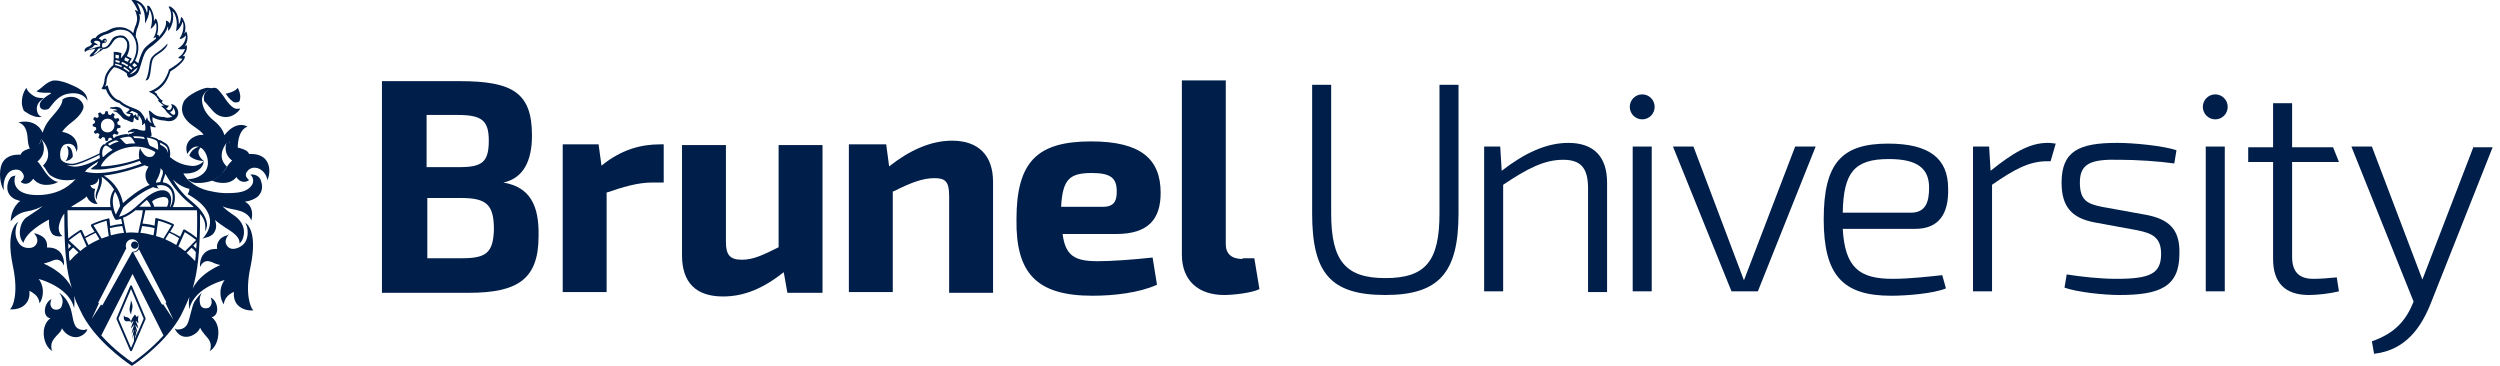
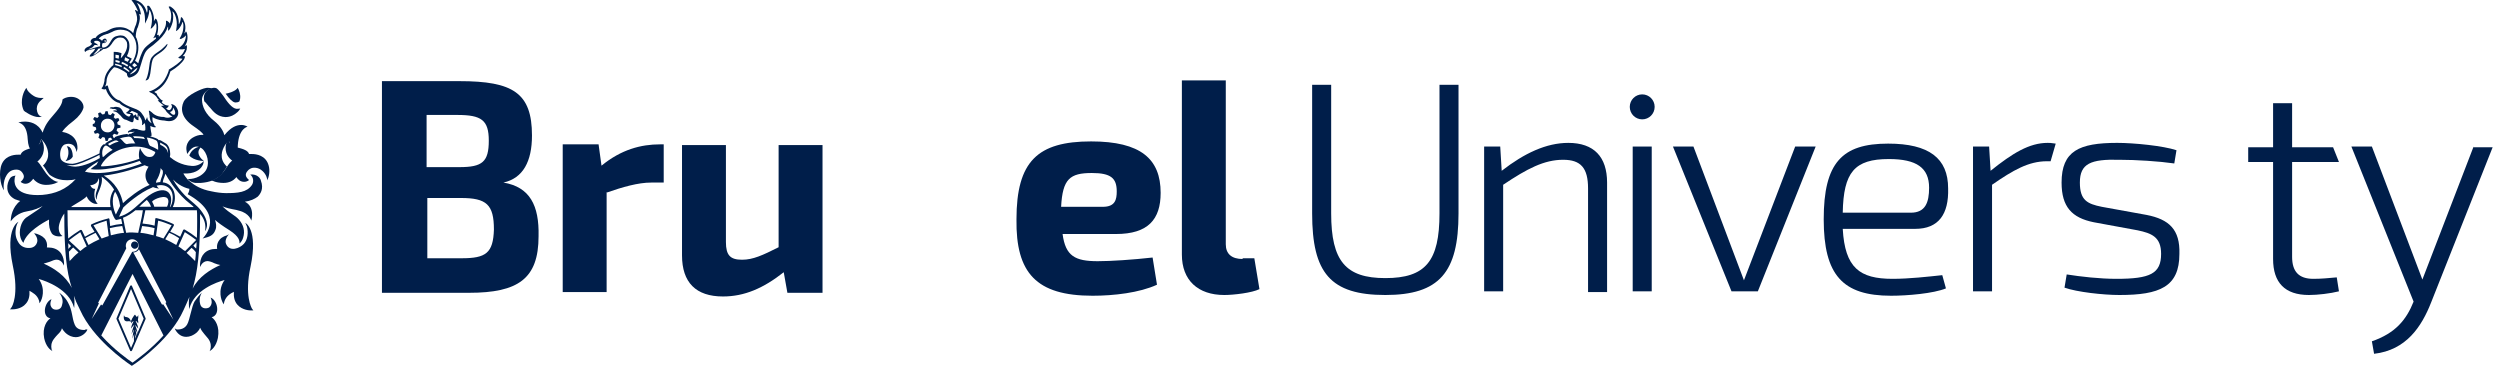
<svg xmlns="http://www.w3.org/2000/svg" width="328" height="48" viewBox="0 0 328 48" fill="none">
  <path d="M19.502 10.34C19.716 9.9 19.759 9.416 19.845 8.711C19.931 8.007 20.017 7.655 20.404 7.347C20.532 7.259 20.661 7.127 20.833 7.039C21.864 6.379 22.036 5.807 21.95 5.763C21.907 5.719 21.606 6.247 20.661 6.863C20.489 6.995 20.318 7.083 20.189 7.215C19.759 7.611 19.673 7.919 19.587 8.667C19.502 9.416 19.373 9.9 19.244 10.252C19.158 10.472 19.072 10.516 19.115 10.56C19.158 10.56 19.373 10.516 19.502 10.34Z" fill="#001E4A" />
-   <path d="M6.513 12.166C6.762 12.166 6.712 12.264 6.613 12.312C5.371 13.043 5.173 13.481 5.222 13.919C5.322 14.454 5.967 14.503 6.414 14.26C6.513 14.114 6.662 13.968 6.762 13.822C7.159 13.286 7.854 12.507 8.848 12.312C10.635 11.972 11.331 12.848 11.43 13.189C11.479 13.335 11.579 12.507 10.735 11.874C10.188 11.485 9.642 11.242 8.798 10.901C8.748 10.901 7.954 10.56 7.258 10.56C7.109 10.56 6.911 10.56 6.811 10.609C6.315 10.755 5.918 11.095 5.57 11.388C5.322 11.582 5.073 11.826 4.775 11.972C5.222 12.215 6.017 12.166 6.513 12.166Z" fill="#001E4A" />
  <path d="M5.044 15.36C5.216 15.36 5.387 15.36 5.516 15.309C5.516 15.309 4.915 15.309 4.829 14.336C4.829 14.336 4.743 13.67 5.387 13.158L5.731 12.851H5.344C5.344 12.851 4.829 12.851 4.443 12.595C4.443 12.595 3.799 12.237 3.541 11.725L3.455 11.52L3.327 11.725C3.284 11.776 2.468 13.107 3.112 14.49C3.198 14.643 4.314 15.36 5.044 15.36Z" fill="#001E4A" />
  <path d="M2.163 22.252C2.437 22.252 2.711 22.352 2.894 22.603C3.076 22.854 3.168 23.054 3.122 23.255C3.076 23.556 2.711 23.857 2.711 23.857C2.711 23.857 2.939 24.108 3.35 24.108C3.852 24.108 4.172 23.706 4.355 23.456C4.765 23.957 5.359 24.258 6.044 24.258C7.093 24.258 7.641 23.857 7.641 23.857C7.641 23.857 6.728 23.907 5.678 22.202C5.313 21.65 5.085 21.299 4.902 21.199C5.998 20.296 5.815 19.093 5.587 18.591C5.541 18.441 5.404 18.24 5.404 18.24C5.404 18.24 5.359 18.441 5.313 18.591C5.268 18.741 5.131 19.193 4.081 19.444C3.076 19.694 2.802 19.995 2.711 20.296C2.62 20.296 2.483 20.296 2.346 20.296C1.798 20.296 0.474 20.447 0.109 21.901C-0.21 23.255 0.246 24.659 0.52 24.96C0.52 24.96 0.292 23.857 0.885 22.954C1.205 22.453 1.616 22.252 2.163 22.252Z" fill="#001E4A" />
  <path d="M24.103 13.334C23.662 14.261 23.76 15.467 25.425 16.58C25.963 16.951 26.6 17.415 26.698 17.693C26.649 17.693 26.551 17.693 26.502 17.693C26.061 17.693 25.67 17.832 25.278 18.064C24.25 18.713 24.446 19.687 24.495 19.873C24.495 20.012 24.593 20.197 24.593 20.197C24.593 20.197 25.327 18.667 26.453 19.455C27.139 19.919 27.677 21.542 26.894 22.516C26.012 23.583 24.641 23.49 24.641 23.49C24.641 23.49 24.935 23.907 25.621 24C25.768 24 25.914 24 26.061 24C26.159 24 26.257 24 26.355 24C27.53 23.907 28.314 23.583 28.999 22.98C29.097 22.887 29.146 22.748 29.244 22.655C29.489 22.331 29.636 22.052 29.782 21.867C28.607 20.8 29.244 19.595 29.342 19.363C29.538 18.899 29.929 18.574 29.929 18.574L30.027 18.482L30.076 18.621C30.125 18.76 30.223 19.131 30.321 19.27C30.321 19.27 30.321 19.316 30.37 19.316C30.468 19.455 30.566 19.641 31.055 19.78C31.153 19.641 31.202 19.455 31.202 19.038C31.349 16.812 32.475 16.627 32.475 16.627C32.475 16.627 32.181 16.395 31.643 16.395C31.104 16.395 30.321 16.627 29.44 17.739C29.342 17.322 28.999 16.58 28.069 15.838C26.992 15.003 26.502 13.983 26.502 13.056C26.502 12.546 26.992 11.757 27.824 11.618C27.824 11.618 27.383 11.433 26.894 11.572C26.551 11.618 24.593 12.406 24.103 13.334Z" fill="#001E4A" />
  <path d="M26.802 13.296C26.945 13.394 27.135 13.64 27.421 13.984L27.564 14.131C28.041 14.721 28.565 15.311 29.566 15.36C30.328 15.36 30.805 15.016 31.139 14.721C31.425 14.475 31.52 14.23 31.52 14.23C31.52 14.23 31.377 14.279 31.043 14.279C30.424 14.23 29.757 13.296 29.28 12.559C28.994 12.165 28.66 11.772 28.47 11.625C28.041 11.281 26.421 11.772 26.802 13.296Z" fill="#001E4A" />
  <path d="M30.834 13.44C30.878 13.44 30.922 13.44 30.965 13.44C31.14 13.44 31.271 13.399 31.403 13.318C31.621 12.786 31.49 12.214 31.359 11.888C31.315 11.724 31.184 11.561 31.184 11.52L31.053 11.683C30.659 12.051 30.003 12.214 29.609 12.296C30.09 12.991 30.528 13.399 30.834 13.44Z" fill="#001E4A" />
  <path d="M26.436 19.2C26.375 19.2 25.265 19.255 24.834 20.407C25.45 21.12 26.744 21.12 26.744 21.12L26.436 20.845C25.882 20.242 26.005 19.748 26.19 19.529C26.251 19.364 26.313 19.309 26.436 19.2Z" fill="#001E4A" />
  <path d="M32.828 22.897C33.295 23.273 33.295 23.883 33.061 24.258C32.408 25.243 31.196 25.337 29.657 25.337C29.097 25.337 28.351 25.243 27.745 25.103C26.392 24.868 25.506 24.305 24.946 23.836C24.34 23.367 24.06 22.757 24.06 22.757C25.459 22.85 26.252 22.287 26.532 21.771C26.672 21.584 26.719 21.349 26.719 21.114C26.485 21.49 25.786 21.818 25.18 21.771C23.734 21.677 22.801 21.02 22.288 20.598C22.288 20.504 22.335 20.364 22.335 20.223C22.335 19.613 22.148 19.144 21.822 18.862C21.775 18.862 21.542 18.674 21.122 18.44C21.029 18.393 20.889 18.346 20.796 18.393C20.796 18.393 20.796 18.299 20.609 18.205C20.329 18.064 20.003 17.971 19.63 17.877H19.676C19.676 17.877 19.676 17.877 19.723 17.877C19.77 17.877 19.863 17.877 19.863 17.83C19.91 17.736 19.863 17.548 19.863 17.454C19.863 17.408 19.816 17.361 19.816 17.267C19.77 17.032 19.723 16.61 19.723 16.516C19.956 16.657 20.189 16.704 20.329 16.704C20.376 16.704 20.422 16.704 20.469 16.657C20.469 16.657 20.469 16.61 20.422 16.61C20.376 16.563 20.283 16.516 20.236 16.422V16.375C20.189 16.282 20.003 15.953 20.003 15.719C20.003 15.625 20.003 15.531 20.003 15.437V15.39H20.049C20.656 15.765 21.355 15.812 21.542 15.812C21.822 15.859 22.614 16.094 23.128 15.484C23.594 14.968 23.361 14.311 23.034 13.935C22.801 13.701 22.521 13.654 22.521 13.654H22.475V13.701C22.475 13.701 22.521 13.795 22.568 13.935C22.568 14.029 22.521 14.17 22.428 14.311C22.335 14.405 22.288 14.452 22.148 14.452C22.102 14.452 22.102 14.405 22.008 14.405L21.775 14.217H21.822C22.008 14.123 22.102 13.982 22.148 13.842C22.148 13.842 22.102 13.842 22.055 13.842C21.915 13.842 21.542 13.795 21.215 13.419C21.262 13.372 21.309 13.279 21.355 13.185C20.982 13.091 20.842 12.669 20.656 12.528L20.562 12.293C20.516 12.246 20.469 12.199 20.422 12.199C20.376 12.152 20.283 12.106 20.236 12.059C21.262 11.589 21.962 10.698 22.335 9.431V9.384C23.267 8.821 23.874 8.258 24.154 7.789C24.2 7.695 24.294 7.46 24.247 7.413C24.247 7.367 24.2 7.367 24.154 7.367C24.107 7.367 24.107 7.367 24.06 7.367H24.014H23.967L24.014 7.32C24.34 6.944 24.527 6.616 24.527 6.194C24.527 6.1 24.527 5.959 24.433 5.912C24.433 5.912 24.387 5.912 24.387 5.959C24.34 6.006 24.294 6.053 24.2 6.1C24.527 5.677 24.667 5.161 24.573 4.551C24.527 4.27 24.433 4.129 24.387 4.129C24.387 4.129 24.34 4.129 24.34 4.176C24.34 4.223 24.294 4.317 24.247 4.364H24.2C24.527 3.378 24.107 2.721 24.107 2.721C24.06 2.487 23.874 2.252 23.78 2.252C23.78 2.252 23.734 2.252 23.734 2.299C23.687 2.768 23.594 2.956 23.501 3.144H23.454C23.501 1.595 22.614 1.032 22.475 0.938C22.381 0.845 22.288 0.845 22.241 0.845C22.195 0.845 22.148 0.845 22.148 0.891C22.102 0.891 22.148 0.938 22.195 1.032C22.335 1.314 22.661 1.924 22.288 3.097C22.241 3.05 22.241 3.003 22.195 2.956C22.055 2.815 21.915 2.721 21.822 2.721C21.822 2.721 21.775 2.721 21.775 2.768C21.868 3.472 21.402 4.176 20.889 4.786L20.842 4.833V4.786C20.842 4.645 20.842 4.598 20.749 4.551C20.749 4.551 20.702 4.551 20.656 4.598H20.609V4.551C20.889 3.613 20.702 2.581 20.422 2.44C20.376 2.44 20.329 2.534 20.236 2.721H20.189C20.283 1.924 19.77 0.985 19.583 0.798C19.536 0.751 19.443 0.751 19.396 0.751C19.396 0.751 19.35 0.751 19.303 0.798C19.303 0.798 19.303 0.798 19.303 0.845C19.396 1.22 19.35 1.455 19.303 1.642H19.256C18.93 0.235 17.811 0 17.671 0C17.578 0 17.484 0 17.438 0C17.298 0 17.251 0.047 17.251 0.047C17.624 0.422 17.997 1.173 18.091 1.455V1.501L17.997 1.455C17.904 1.361 17.811 1.314 17.764 1.314C17.718 1.314 17.718 1.314 17.718 1.314C17.718 1.314 17.718 1.314 17.718 1.361C17.997 1.971 18.044 2.534 17.951 2.815C17.904 3.097 17.811 3.331 17.718 3.519C17.671 3.613 17.671 3.707 17.624 3.801C17.578 3.988 17.531 4.176 17.484 4.317V4.364L17.438 4.317C17.204 4.035 16.925 3.894 16.645 3.754C16.318 3.613 15.992 3.566 15.665 3.566C15.106 3.566 14.733 3.707 14.453 3.848C14.22 3.988 13.986 4.082 13.893 4.129C12.914 4.411 12.634 4.786 12.541 4.974C11.981 4.927 11.655 5.537 12.074 5.724C12.074 5.771 12.028 5.818 11.981 5.865C11.888 5.959 11.748 6.1 11.515 6.147C11.188 6.287 11.048 6.522 11.095 6.663C11.095 6.71 11.142 6.804 11.235 6.804C11.235 6.757 11.328 6.616 11.655 6.569C12.074 6.475 12.214 6.428 12.307 6.428C12.354 6.428 12.307 6.428 12.494 6.381C12.401 6.616 12.307 6.71 12.214 6.804C11.841 7.132 11.794 7.273 11.794 7.273C11.748 7.367 11.748 7.46 11.888 7.413C11.888 7.413 11.888 7.413 11.934 7.413C12.168 7.413 12.634 7.085 12.96 6.85C13.054 6.804 13.1 6.71 13.194 6.71C13.287 6.616 13.473 6.522 13.567 6.428C13.613 6.428 13.613 6.428 13.66 6.428H13.707C14.313 6.334 14.593 5.865 14.826 5.49L14.873 5.443C15.059 5.161 15.246 5.067 15.432 4.974C15.525 4.927 15.665 4.927 15.805 4.927C15.992 4.927 16.132 4.974 16.225 5.021C16.505 5.208 16.645 5.537 16.645 5.537C16.831 6.334 16.412 7.038 15.899 7.601H15.852L15.945 6.991L15.852 6.944C15.572 6.85 15.339 6.804 15.059 6.804H14.919V7.648L14.873 8.54C14.779 8.633 14.686 8.68 14.639 8.727C14.266 9.103 13.8 9.713 13.707 10.463C13.707 10.463 13.707 10.463 13.707 10.51C13.707 10.51 13.707 10.557 13.707 10.604C13.567 11.308 13.427 11.496 13.334 11.543C13.287 11.589 13.287 11.589 13.334 11.589C13.38 11.683 13.52 11.73 13.66 11.73C13.753 11.73 13.847 11.73 13.893 11.683C14.126 12.481 14.873 13.372 15.665 13.513L15.712 13.56C15.852 13.748 16.318 14.029 17.018 14.311C16.925 14.546 16.552 14.78 16.552 14.78C16.552 14.78 16.552 14.78 16.552 14.827C16.598 14.874 16.878 14.968 17.111 14.968C17.111 14.968 17.111 14.968 17.158 15.015C17.111 15.108 17.018 15.296 16.925 15.296C16.738 15.296 16.505 15.108 16.318 14.921C16.178 14.78 16.132 14.639 15.992 14.405C15.852 14.217 15.759 14.123 15.572 14.076C15.106 13.935 14.919 14.076 14.919 14.076C14.779 14.076 14.546 14.029 14.453 14.123C14.406 14.17 14.406 14.17 14.406 14.217C14.546 14.217 14.686 14.264 14.826 14.311C15.012 14.264 15.152 14.311 15.292 14.405C15.339 14.452 15.386 14.498 15.292 14.498C15.246 14.498 15.246 14.498 15.246 14.498C15.012 14.452 14.919 14.498 14.826 14.546C14.826 14.546 14.873 14.546 14.873 14.592C14.966 14.639 15.152 14.639 15.199 14.686C15.339 14.733 15.432 14.78 15.805 15.155C15.992 15.343 16.038 15.484 16.272 15.625C16.318 15.625 16.318 15.672 16.365 15.672C16.412 15.672 16.458 15.719 16.552 15.719C16.785 15.812 17.064 15.953 17.064 15.953C17.204 16 17.344 16.094 17.438 16C17.531 15.906 17.531 15.765 17.531 15.672C17.531 15.625 17.578 15.531 17.578 15.437C17.624 15.39 17.624 15.39 17.624 15.39C17.624 15.39 17.857 15.812 18.184 15.765C18.137 15.531 18.184 15.296 18.184 15.108C18.23 15.202 18.324 15.249 18.37 15.343C18.65 15.719 18.65 16 18.65 16.141V16.188V16.235C18.65 16.328 18.604 16.375 18.65 16.422C18.697 16.422 18.744 16.375 18.79 16.328C18.79 16.328 18.837 16.328 18.837 16.282C18.883 16.235 18.93 16.188 18.977 16.141C19.023 16.235 19.07 16.422 19.07 16.704C19.07 16.938 19.07 16.985 19.07 17.032C19.07 17.079 19.023 17.126 18.977 17.126C18.79 17.173 18.557 17.126 18.23 17.032C18.137 16.985 18.044 16.985 17.997 16.938C17.857 16.892 17.718 16.938 17.624 16.892C17.391 16.845 17.204 17.032 17.158 17.032C17.158 17.032 17.111 17.032 17.111 17.079C16.831 17.126 16.785 17.267 16.785 17.361V17.408H16.831C16.878 17.361 16.971 17.361 17.018 17.314C17.064 17.314 17.064 17.314 17.064 17.314C17.064 17.314 17.111 17.314 17.158 17.314C17.158 17.314 17.158 17.314 17.251 17.314H17.391C17.578 17.267 17.671 17.267 17.624 17.314C17.578 17.361 17.531 17.361 17.531 17.361C17.344 17.408 17.298 17.502 17.251 17.502C17.251 17.502 17.251 17.502 17.251 17.548C17.158 17.548 17.111 17.548 17.018 17.548C16.878 17.595 16.831 17.689 16.831 17.689C16.738 17.595 16.691 17.548 16.552 17.595C16.038 17.642 15.572 17.783 15.199 17.924C15.012 17.971 15.059 18.111 15.059 18.111C15.012 18.064 14.966 18.064 14.873 18.064L14.779 17.736C14.873 17.689 14.919 17.595 14.966 17.548L15.386 17.689C15.432 17.595 15.525 17.502 15.572 17.408L15.292 17.126C15.339 17.032 15.339 16.938 15.386 16.845L15.805 16.751C15.805 16.704 15.805 16.657 15.805 16.61C15.805 16.563 15.805 16.516 15.805 16.469L15.432 16.328C15.432 16.235 15.386 16.141 15.386 16.047L15.665 15.765C15.619 15.672 15.572 15.578 15.525 15.484L15.106 15.578C15.059 15.484 14.966 15.437 14.919 15.39L15.059 15.015C14.966 14.968 14.873 14.874 14.779 14.827L14.499 15.108C14.406 15.062 14.313 15.062 14.22 15.015L14.126 14.592C14.08 14.592 14.033 14.592 13.986 14.592C13.94 14.592 13.893 14.592 13.847 14.592L13.707 14.968C13.613 14.968 13.52 15.015 13.427 15.015L13.147 14.733C13.054 14.78 12.96 14.827 12.867 14.874L12.96 15.296C12.867 15.343 12.82 15.437 12.774 15.484L12.401 15.343C12.354 15.437 12.261 15.531 12.214 15.625L12.494 15.906C12.447 16 12.447 16.094 12.401 16.188L12.168 16.282C12.168 16.328 12.168 16.375 12.168 16.422C12.168 16.469 12.168 16.516 12.168 16.563L12.587 16.704C12.587 16.798 12.634 16.892 12.634 16.985L12.307 17.267C12.354 17.361 12.401 17.454 12.447 17.548L12.867 17.454C12.914 17.548 13.007 17.595 13.054 17.642L12.914 18.064C13.007 18.111 13.1 18.205 13.194 18.252L13.473 17.971C13.567 18.018 13.66 18.018 13.753 18.064L13.847 18.487C13.893 18.487 13.94 18.487 13.986 18.487C14.033 18.487 14.08 18.487 14.126 18.487L14.266 18.111C14.36 18.111 14.453 18.064 14.546 18.064L14.733 18.299C14.406 18.44 14.126 18.581 13.94 18.721C13.8 18.815 13.8 18.956 13.8 18.956C13.707 18.909 13.613 18.909 13.567 18.956C13.24 19.191 13.054 19.613 13.054 20.129C12.774 20.27 12.447 20.411 12.261 20.504C11.235 20.974 10.302 21.396 9.509 21.49C8.436 21.49 8.063 21.067 7.97 20.833C7.97 20.786 7.923 20.692 7.923 20.645C7.784 19.894 8.063 19.144 8.483 18.956C8.67 18.909 8.81 18.862 8.949 18.862C9.556 18.862 9.789 19.191 9.882 19.425C10.022 19.66 10.022 19.941 10.022 19.941C10.022 19.941 10.115 19.801 10.162 19.472C10.209 17.783 8.67 17.361 8.157 17.314C8.25 17.126 8.576 16.657 9.696 15.812C10.302 15.343 10.815 14.686 10.955 14.123C11.002 13.513 10.489 13.044 10.069 12.856C9.463 12.575 8.623 12.716 8.203 13.044C8.157 13.701 7.784 14.217 6.757 15.39C6.011 16.235 5.731 16.938 5.592 17.408C4.985 16.094 3.819 15.953 3.26 15.953C2.607 15.953 2.42 16.094 2.42 16.094C2.42 16.094 3.539 16.141 3.633 18.252C3.679 19.05 3.866 19.472 4.052 19.707H4.099C5.032 19.707 5.358 18.393 5.358 18.393L5.405 18.252L5.498 18.346C5.498 18.346 5.871 18.721 6.058 19.144C6.151 19.378 6.804 20.645 5.638 21.724C5.825 21.912 5.965 22.147 6.198 22.522C6.291 22.663 6.431 22.85 6.524 22.944C7.317 23.507 8.063 23.648 8.81 23.648C9.276 23.648 9.649 23.601 9.929 23.507C8.67 24.868 7.224 25.431 5.545 25.572C2.047 25.806 1.86 24.117 1.907 23.601C1.907 23.367 1.954 23.179 2.047 23.038C1.674 23.085 1.441 23.179 1.301 23.413C0.881 24.07 0.601 25.431 1.954 26.135C2.234 26.229 2.467 26.323 2.653 26.369C1.581 27.167 1.441 28.528 1.441 28.575L1.394 29.044L1.721 28.669C1.721 28.669 2.373 27.918 3.539 27.73C4.472 27.589 5.172 27.261 5.592 27.026C5.265 27.355 4.659 27.73 4.099 28.106C3.866 28.246 3.633 28.434 3.4 28.575C2.747 29.091 2.42 30.311 2.7 31.202C2.793 31.484 2.933 31.718 3.073 31.859C3.446 30.452 5.685 29.185 6.431 28.809C6.384 29.654 6.524 30.217 6.804 30.639C7.271 31.202 8.203 30.968 8.203 30.968C8.203 30.968 7.41 30.546 7.83 29.232C7.97 28.809 8.157 28.387 8.436 28.012C8.436 32.985 8.716 35.613 9.416 37.771C8.623 36.176 7.084 35.191 5.731 34.581C5.965 34.534 6.198 34.44 6.524 34.346C6.851 34.205 7.177 34.065 7.457 34.065C8.157 34.111 8.39 34.862 8.39 34.862C8.39 34.862 8.53 33.736 7.83 33.032C7.457 32.657 6.944 32.469 6.291 32.469C6.244 32.469 6.198 32.469 6.151 32.469C6.198 32.235 6.198 31.859 6.011 31.531C5.825 31.155 5.405 30.874 4.845 30.686L4.472 30.592L4.705 30.921C4.705 30.921 5.032 31.39 4.845 31.859C4.752 32.141 4.519 32.422 4.052 32.516C3.353 32.61 2.747 32.375 2.42 31.812C2 31.155 1.954 30.498 2.14 29.701C2.234 29.326 2.42 29.091 2.42 29.091C2.42 29.091 0.648 29.889 1.674 34.815C2.513 38.71 1.581 40.258 1.487 40.352C1.441 40.446 1.301 40.587 1.301 40.587H1.627C1.721 40.587 2.793 40.587 3.4 39.836C3.773 39.413 3.913 38.85 3.866 38.147C4.239 38.381 4.892 38.663 5.125 39.46C5.172 39.648 5.172 39.789 5.172 39.789C5.172 39.789 5.265 39.695 5.358 39.507C5.452 39.32 6.058 37.959 5.079 36.598C6.105 36.88 9.043 37.959 9.696 40.305C9.696 40.305 9.742 40.493 9.742 40.305C9.742 40.07 9.836 39.507 9.696 38.803C9.929 39.46 9.976 39.601 10.535 40.727C12.214 44.434 16.318 47.343 17.158 47.906C17.251 47.953 17.298 48 17.298 48C17.298 48 17.391 47.953 17.438 47.906C18.324 47.343 22.475 44.293 24.06 40.727C24.34 40.117 24.62 39.507 24.853 38.944C24.713 39.601 24.806 40.211 24.806 40.446C24.806 40.633 24.853 40.446 24.853 40.446C25.506 38.053 28.398 37.02 29.47 36.739C28.491 38.1 29.097 39.46 29.191 39.648C29.284 39.836 29.377 39.93 29.377 39.93C29.377 39.93 29.377 39.742 29.424 39.601C29.657 38.803 30.31 38.475 30.683 38.287C30.636 38.991 30.776 39.554 31.149 39.977C31.802 40.727 32.828 40.727 32.922 40.727H33.248C33.248 40.727 33.155 40.633 33.061 40.493C33.015 40.399 32.035 38.803 32.875 34.956C33.901 30.029 32.175 29.232 32.175 29.232C32.175 29.232 32.269 29.372 32.408 29.748C32.595 30.546 32.502 31.437 31.989 32C31.476 32.563 30.123 33.126 29.657 32C29.47 31.578 29.797 31.062 29.797 31.062L30.03 30.733L29.797 30.874C29.237 31.015 28.864 31.296 28.631 31.718C28.444 32.094 28.444 32.422 28.491 32.657C28.444 32.657 28.398 32.657 28.351 32.657C27.698 32.657 27.185 32.845 26.812 33.22C26.112 33.924 26.252 35.05 26.252 35.05C26.252 35.05 26.485 34.299 27.185 34.252C27.465 34.252 27.838 34.393 28.118 34.534C28.444 34.675 28.677 34.721 28.911 34.768C27.558 35.378 26.066 36.317 25.273 37.865C25.926 35.66 26.252 33.079 26.252 28.059C26.812 28.715 27.045 29.419 26.905 30.311C26.905 30.311 27.045 30.217 27.138 29.748C27.325 28.762 26.392 27.589 25.972 27.167C25.553 26.745 24.433 25.853 24.247 25.619C23.128 24.446 22.708 23.554 22.708 23.554C23.687 24.587 24.853 24.774 24.853 24.774C24.853 25.15 24.62 25.478 24.62 25.478C29.424 28.152 26.998 30.874 26.579 31.296L26.905 31.202C27.745 31.015 28.071 30.686 28.258 30.17C28.444 29.748 28.351 29.279 28.211 28.856C28.584 29.185 29.144 29.607 30.123 30.217C31.429 31.062 31.429 31.625 31.429 31.953C31.616 31.765 31.802 31.531 31.895 31.202C32.175 30.311 31.942 29.513 31.383 28.856C30.823 28.199 30.263 28.106 29.191 27.073C29.61 27.261 30.216 27.402 31.009 27.543L31.336 27.636C32.735 27.965 32.968 28.95 32.968 28.95C32.968 28.95 33.528 27.167 32.129 26.463C32.875 26.369 33.434 26.088 33.808 25.806C34.134 25.478 34.647 24.821 34.227 23.695C34.181 23.413 33.761 22.803 32.828 22.897ZM21.262 23.132C21.215 23.226 21.215 23.273 21.169 23.367C21.075 23.601 21.075 23.742 21.029 23.883C20.936 23.883 20.702 23.93 20.469 23.977C20.469 23.836 20.516 23.648 20.656 23.46C20.936 22.944 21.075 22.381 21.075 22.053C21.169 22.194 21.262 22.287 21.355 22.381C21.402 22.71 21.355 22.85 21.262 23.132ZM18.604 28.434L18.137 30.546C17.857 30.546 17.624 30.498 17.344 30.498C17.064 30.498 16.831 30.498 16.552 30.546L16.318 29.466C16.318 29.466 16.318 29.466 16.318 29.419L16.132 28.575C16.785 28.34 17.298 27.965 17.764 27.589H18.744L18.604 28.434ZM18.65 29.654C19.21 29.701 19.77 29.795 20.283 29.936L20.143 30.874C19.583 30.733 19.023 30.592 18.417 30.546L18.65 29.654ZM16.272 30.546C15.665 30.592 15.106 30.733 14.546 30.874L14.406 29.936C14.966 29.795 15.525 29.701 16.038 29.654L16.272 30.546ZM18.277 27.12L18.324 27.073C18.37 27.026 18.464 26.98 18.51 26.886C18.79 26.651 19.023 26.416 19.256 26.229C19.396 26.369 19.676 26.698 19.816 27.12H18.277ZM21.915 27.12H20.236C20.189 26.886 20.049 26.651 19.956 26.463C20.096 26.135 21.822 25.431 22.055 26.182C22.195 26.604 21.915 27.12 21.915 27.12ZM22.335 27.167H22.288C22.428 26.745 22.661 25.806 22.102 25.243C21.635 24.821 20.889 24.868 19.956 25.384C19.35 25.713 18.837 26.229 18.324 26.698C17.531 27.402 16.738 28.152 15.619 28.434L16.178 27.214C16.505 26.886 18.324 25.243 20.003 24.587C20.003 24.587 20.049 24.587 20.049 24.54C20.469 24.727 20.889 24.727 20.889 24.727C20.889 24.727 20.656 24.633 20.562 24.352C21.542 24.117 22.195 24.54 22.475 25.056C22.801 25.666 22.661 26.651 22.335 27.167ZM20.096 20.457C19.91 20.598 19.723 20.598 19.583 20.598C18.93 20.598 18.604 19.801 18.557 19.801L18.37 19.425C18.37 19.425 18.324 19.566 18.277 19.801C18.23 19.988 18.184 20.411 18.277 20.833C16.272 21.584 13.94 21.865 13.24 21.818C13.24 21.49 14.639 19.425 17.531 19.238H17.904C18.883 19.238 19.723 19.566 20.376 19.941C20.376 20.129 20.189 20.364 20.096 20.457ZM11.142 22.522C11.235 22.428 11.328 22.334 11.421 22.194C11.888 21.818 12.447 21.443 12.914 21.161C12.82 21.302 12.727 21.443 12.681 21.584C12.121 21.959 11.888 22.194 11.888 22.194C14.266 22.522 17.951 21.255 18.324 21.114C18.37 21.161 18.37 21.208 18.417 21.255C18.464 21.349 18.557 21.396 18.604 21.443C17.438 21.912 13.567 23.179 11.142 22.522ZM18.977 21.677C19.163 21.771 19.35 21.818 19.49 21.865C19.35 22.147 18.977 22.569 19.117 23.367C19.21 23.789 19.396 24.07 19.63 24.258C18.277 24.821 16.831 25.994 16.132 26.651C15.712 24.493 14.266 23.413 13.613 23.038C15.899 22.803 18.324 21.912 18.977 21.677ZM15.759 27.026L15.199 28.152C14.919 27.543 14.499 26.229 15.106 25.15C15.432 25.666 15.665 26.276 15.759 27.026ZM21.215 18.815C21.402 18.909 21.542 19.003 21.682 19.097C22.008 19.331 22.055 19.754 22.055 20.129C22.008 19.894 21.915 19.66 21.775 19.519C21.542 19.238 21.169 19.05 21.029 19.003C21.029 18.909 21.029 18.815 20.982 18.721C21.075 18.721 21.122 18.768 21.215 18.815ZM20.609 18.534C20.609 18.534 20.749 18.768 20.749 19.331C20.749 19.472 20.749 19.566 20.749 19.66C20.422 19.472 20.096 19.285 19.723 19.144C19.723 19.144 19.536 19.05 19.443 18.628C19.396 18.393 19.303 18.158 19.256 18.064C19.536 18.018 20.516 18.346 20.609 18.534ZM22.288 14.686C22.428 14.686 22.521 14.592 22.614 14.498C22.708 14.405 22.708 14.123 22.708 14.123C22.708 14.123 23.128 14.639 22.941 15.015C22.894 15.015 22.848 15.062 22.754 15.062C22.614 15.062 22.381 14.827 22.288 14.686ZM17.951 3.894C17.951 3.801 17.997 3.754 18.044 3.66C18.137 3.472 18.184 3.191 18.277 2.909C18.324 2.628 18.417 2.299 18.277 1.877V1.83C18.277 1.83 18.37 1.83 18.464 1.924C18.557 1.971 18.37 0.985 17.951 0.375C18.977 0.798 19.023 2.205 19.023 2.487V3.097L19.303 2.534C19.303 2.534 19.583 1.971 19.583 1.314H19.63C20.236 2.299 19.77 3.707 19.77 3.707V3.754H19.816C19.816 3.754 20.096 3.613 20.422 3.05L20.469 3.003V3.05C20.562 3.331 20.609 3.941 20.283 4.692L20.096 5.021L20.422 4.88C20.422 4.927 20.469 4.974 20.469 5.067C20.329 5.208 20.143 5.302 20.003 5.443L19.863 5.537C19.443 5.865 19.117 6.147 18.93 6.381C18.557 6.897 18.324 7.695 18.137 8.305C17.997 8.164 17.857 8.07 17.718 7.977C18.184 7.085 18.277 6.1 17.997 5.255C17.951 5.114 17.904 4.974 17.811 4.833C17.811 4.692 17.811 4.364 17.951 3.894ZM17.391 9.009L17.204 9.15C17.111 9.056 16.971 8.915 16.878 8.821L17.018 8.633C17.158 8.774 17.298 8.915 17.391 9.009ZM17.344 8.54L17.624 8.258C17.764 8.352 17.904 8.493 17.997 8.587L17.624 8.821C17.531 8.727 17.438 8.633 17.344 8.54ZM17.018 9.337L16.878 9.431C16.645 9.243 16.412 9.103 16.178 8.962L16.272 8.774C16.552 8.915 16.831 9.15 17.018 9.337ZM17.718 9.103L18.044 8.868C18.044 8.915 17.997 8.962 17.997 9.009C17.811 9.478 17.298 9.666 17.064 9.76V9.713L17.718 9.103ZM12.214 6.334C12.121 6.381 11.561 6.522 11.608 6.475C11.655 6.428 11.655 6.428 11.888 6.334C12.214 6.194 12.307 6.006 12.401 5.912C12.587 5.865 12.867 5.959 12.867 5.959C12.867 5.912 12.774 5.818 12.634 5.724C12.541 5.677 12.541 5.677 12.447 5.63C12.401 5.63 12.354 5.537 12.354 5.49C12.354 5.302 12.774 5.349 12.774 5.349C13.054 5.396 13.147 5.584 13.147 5.584C13.147 5.584 13.147 5.63 13.147 5.724C13.1 5.912 13.147 6.1 13.147 6.1C13.147 6.1 13.054 6.1 13.007 6.1C12.82 6.147 12.587 6.194 12.214 6.334ZM13.194 6.428C13.147 6.428 13.1 6.569 13.1 6.569C12.867 6.85 12.447 7.132 12.307 7.179C12.168 7.226 12.401 7.038 12.541 6.85C12.587 6.804 12.634 6.757 12.681 6.71C12.774 6.569 12.867 6.428 12.914 6.381C13.1 6.334 13.287 6.334 13.38 6.381L13.427 6.428C13.38 6.475 13.24 6.428 13.194 6.428ZM16.925 5.537C16.925 5.537 16.785 5.067 16.365 4.786C16.225 4.692 16.038 4.645 15.805 4.645C15.665 4.645 15.479 4.692 15.292 4.739C15.106 4.786 14.826 4.88 14.593 5.302C14.36 5.677 14.173 6.147 13.613 6.24C13.52 6.24 13.473 6.24 13.427 6.24C13.38 6.1 13.334 5.724 13.52 5.63C13.66 5.724 13.94 5.63 13.986 5.396C14.033 5.208 13.893 5.021 13.707 5.067C13.427 5.161 13.473 5.302 13.38 5.349C13.334 5.349 13.334 5.302 13.334 5.302C13.334 5.302 13.194 5.161 12.96 5.067C13.054 4.927 13.334 4.645 14.033 4.457C14.033 4.457 14.033 4.457 14.08 4.457C14.08 4.457 14.453 4.317 14.733 4.176C14.966 4.035 15.339 3.894 15.805 3.894C16.085 3.894 16.365 3.941 16.645 4.035C17.111 4.223 17.531 4.692 17.764 5.349C18.044 6.194 17.904 7.226 17.391 8.07C17.391 8.07 17.391 8.117 17.344 8.117L17.158 8.352C17.111 8.305 17.018 8.258 16.971 8.211L17.298 7.695L17.204 7.648C17.064 7.554 16.925 7.507 16.831 7.46C16.785 7.413 16.691 7.413 16.645 7.367C16.925 6.804 17.064 6.194 16.925 5.537ZM13.707 5.302V5.255C13.893 5.208 13.893 5.396 13.847 5.49C13.847 5.537 13.753 5.584 13.707 5.584C13.66 5.584 13.707 5.584 13.707 5.537C13.8 5.443 13.707 5.302 13.707 5.302ZM16.412 7.507C16.505 7.554 16.598 7.601 16.691 7.648C16.785 7.695 16.878 7.742 16.971 7.789L16.738 8.117C16.691 8.07 16.598 8.023 16.552 8.023C16.458 7.977 16.365 7.93 16.318 7.93L16.412 7.507ZM15.992 8.117C16.132 8.164 16.272 8.211 16.412 8.305C16.552 8.399 16.691 8.446 16.831 8.54L16.691 8.727C16.552 8.633 16.365 8.54 16.318 8.493C16.178 8.446 16.085 8.399 15.945 8.352L15.992 8.117ZM15.619 7.273L15.572 7.695C15.386 7.648 15.292 7.648 15.152 7.601V7.179C15.292 7.179 15.479 7.226 15.619 7.273ZM15.152 7.883C15.292 7.883 15.479 7.93 15.712 8.023L15.665 8.258C15.432 8.211 15.292 8.164 15.152 8.117V7.883ZM15.106 8.352C15.292 8.399 15.619 8.446 15.992 8.633L15.945 8.821C15.665 8.68 15.432 8.633 15.106 8.54V8.352ZM18.044 15.39C17.951 15.343 17.951 15.296 17.904 15.249C17.857 15.108 17.857 15.062 17.811 15.015H17.764L17.531 15.202C17.484 15.062 17.391 14.827 17.298 14.827C17.111 14.827 17.018 14.827 16.971 14.827C17.018 14.78 17.158 14.686 17.298 14.546C17.671 14.686 17.904 14.78 18.091 14.921C18.044 15.015 18.044 15.202 18.044 15.39ZM19.07 15.812C19.023 15.625 18.93 15.343 18.79 15.155C18.464 14.639 18.277 14.452 17.344 14.123C16.085 13.654 15.759 13.185 15.712 13.185C14.966 13.044 14.313 12.106 14.173 11.355C14.173 11.308 14.126 11.214 14.08 11.214C14.08 11.214 14.08 11.214 14.033 11.214C13.94 11.261 13.893 11.308 13.847 11.355L13.8 11.308C13.94 11.073 13.986 10.745 13.986 10.604C13.986 10.557 13.986 10.557 13.986 10.51C14.08 9.853 14.453 9.337 14.779 9.009C14.826 8.962 14.873 8.915 14.966 8.821C15.292 8.868 15.572 8.962 15.899 9.15C16.178 9.29 16.412 9.431 16.645 9.619C16.645 9.806 16.691 9.947 16.785 10.088C16.831 10.135 16.878 10.182 16.925 10.182C16.925 10.182 16.925 10.182 16.971 10.182C17.018 10.182 17.951 9.994 18.23 9.243C18.324 9.056 18.37 8.821 18.464 8.54L18.51 8.399C18.697 7.789 18.883 7.085 19.21 6.663C19.35 6.475 19.676 6.194 20.096 5.912C20.329 5.724 20.562 5.49 20.796 5.302C21.495 4.645 21.868 4.035 22.008 3.519H22.055C22.055 3.566 22.055 3.566 22.055 3.613C22.055 3.754 22.055 3.848 22.055 3.941C22.055 3.988 22.055 4.035 22.055 4.035C22.102 4.035 22.195 3.941 22.288 3.801C22.288 3.801 22.521 3.425 22.661 2.862C22.754 2.346 22.754 1.924 22.614 1.501H22.661C22.708 1.548 22.708 1.595 22.801 1.642C23.081 2.065 23.314 2.909 23.128 3.848V3.894C23.081 4.035 23.081 4.082 23.081 4.082C23.128 4.082 23.267 3.988 23.361 3.894C23.407 3.848 23.78 3.472 23.92 2.909V2.862L23.967 2.909C24.014 2.956 24.014 3.097 24.06 3.238C24.107 4.129 23.78 4.692 23.64 4.927C23.594 5.021 23.547 5.021 23.594 5.067C23.594 5.067 23.64 5.114 23.687 5.114C23.734 5.114 23.78 5.114 23.827 5.067C23.92 5.021 24.154 4.927 24.34 4.692L24.387 4.645V4.692C24.387 4.786 24.387 4.927 24.34 5.067C24.154 5.818 23.687 6.147 23.454 6.287C23.361 6.334 23.361 6.334 23.361 6.381C23.361 6.428 23.501 6.475 23.734 6.475H23.78C23.874 6.475 24.06 6.475 24.2 6.428H24.247V6.475C24.014 7.132 23.64 7.367 23.501 7.46C23.407 7.507 23.407 7.507 23.407 7.554C23.407 7.648 23.734 7.695 23.874 7.695H23.92V7.742C23.594 8.211 22.894 8.68 22.195 9.103C22.148 9.103 22.148 9.15 22.148 9.196C22.148 9.243 21.962 9.853 21.588 10.463C21.215 11.073 20.422 11.777 19.536 12.012C19.536 12.012 19.583 12.059 19.676 12.106C20.656 12.528 20.609 12.997 20.842 13.091L20.889 13.138H20.842C20.749 13.138 20.749 13.185 20.702 13.185C20.702 13.232 20.749 13.232 20.796 13.279C20.842 13.279 20.842 13.325 20.889 13.372C21.075 13.513 21.355 13.795 21.635 13.889H21.682L21.495 13.842C21.402 13.842 21.355 13.889 21.262 13.889C21.215 13.889 21.215 13.889 21.215 13.889C21.215 13.889 21.215 13.889 21.169 13.889H21.122C21.122 13.889 21.122 13.935 21.169 13.935C21.215 13.982 21.448 14.17 21.635 14.358C21.775 14.498 21.775 14.592 21.915 14.733C22.102 14.921 22.381 15.202 22.568 15.249H22.614L22.568 15.296C22.475 15.343 22.055 15.578 21.495 15.343H21.448H21.402C21.169 15.343 20.422 15.296 19.91 14.733C19.816 14.639 19.583 14.498 19.536 14.498C19.536 14.498 19.536 14.546 19.536 14.639C19.536 14.686 19.583 14.78 19.583 14.874C19.583 14.968 19.583 15.062 19.63 15.155C19.63 15.296 19.63 15.437 19.676 15.578C19.723 15.812 19.77 15.953 19.863 16.094L19.91 16.188L19.863 16.141C19.676 16.047 19.536 15.906 19.396 15.719C19.396 15.719 19.35 15.578 19.303 15.39C19.303 15.343 19.303 15.343 19.303 15.343C19.303 15.343 19.256 15.39 19.256 15.484C19.163 15.625 19.117 15.719 19.07 15.812ZM17.671 17.877H17.764C18.137 17.877 18.51 17.924 18.837 17.971C18.837 17.971 18.93 18.064 19.023 18.252C18.417 18.111 17.811 18.111 17.624 18.111C17.578 18.018 17.484 17.924 17.438 17.877C17.531 17.877 17.578 17.877 17.671 17.877ZM15.759 18.158C16.085 18.018 16.505 17.971 16.878 17.924C17.064 17.924 17.158 18.018 17.204 18.018C17.298 18.111 17.391 18.205 17.578 18.534C17.624 18.674 17.718 18.768 17.764 18.815C17.391 18.815 16.971 18.815 16.645 18.909C16.598 18.909 16.412 18.862 16.178 18.581C16.038 18.393 15.899 18.299 15.805 18.205C15.665 18.252 15.665 18.205 15.759 18.158ZM14.08 17.361C13.567 17.361 13.194 16.938 13.24 16.422C13.24 15.953 13.66 15.531 14.173 15.578C14.639 15.578 15.059 16 15.012 16.516C14.966 17.032 14.546 17.408 14.08 17.361ZM14.266 18.815C14.499 18.674 14.733 18.581 15.059 18.44C15.106 18.44 15.246 18.393 15.339 18.44C15.386 18.487 15.479 18.487 15.572 18.581C15.059 18.674 14.499 19.003 14.406 19.097C14.313 19.05 14.266 19.003 14.22 18.956C14.173 18.909 14.22 18.862 14.266 18.815ZM13.753 19.144C13.8 19.097 13.893 19.097 13.94 19.097C14.08 19.144 14.22 19.238 14.453 19.425C14.593 19.519 14.686 19.613 14.779 19.66C14.266 19.941 13.893 20.27 13.613 20.551C13.567 20.551 13.52 20.598 13.473 20.598C13.38 20.223 13.334 19.519 13.753 19.144ZM9.929 21.865C9.649 21.865 9.136 21.818 8.716 21.631C8.856 21.677 9.043 21.677 9.229 21.677C9.323 21.677 9.462 21.677 9.556 21.677C10.395 21.584 11.375 21.114 12.401 20.645C12.587 20.551 12.82 20.457 13.054 20.317C13.054 20.457 13.1 20.645 13.1 20.739C12.401 21.161 11.002 21.818 9.929 21.865ZM11.375 25.759C11.608 26.416 12.261 26.745 12.541 26.745C12.634 26.745 12.774 26.745 12.82 26.745C12.074 25.947 12.494 24.774 12.494 24.774C12.028 24.821 11.841 24.305 11.841 24.305C12.96 24.211 12.914 23.367 12.914 23.367C13.147 23.695 12.867 24.633 12.634 25.197C12.447 25.806 12.634 26.182 12.681 26.182C12.681 25.806 12.82 25.431 13.007 25.009C13.24 24.446 13.473 23.836 13.334 23.179C13.707 23.46 14.406 23.977 14.966 24.868C14.499 25.525 14.36 26.323 14.499 27.12V27.167H9.323C9.416 27.073 9.509 27.026 9.649 26.933C10.209 26.604 11.095 26.088 11.375 25.759ZM8.856 27.589H14.593C14.779 28.246 15.059 28.715 15.106 28.762C15.152 28.809 15.199 28.856 15.246 28.856C15.246 28.856 15.246 28.856 15.292 28.856C15.479 28.809 15.712 28.762 15.899 28.715L16.038 29.372C15.479 29.419 14.966 29.513 14.453 29.654L14.36 28.762C14.36 28.715 14.313 28.669 14.313 28.669C14.266 28.622 14.22 28.622 14.173 28.669C13.427 28.856 12.727 29.091 12.028 29.419C11.981 29.419 11.981 29.466 11.934 29.513C11.934 29.56 11.934 29.607 11.934 29.654L12.401 30.405C11.981 30.592 11.515 30.827 11.142 31.062L10.768 30.264C10.768 30.217 10.722 30.217 10.675 30.17C10.629 30.17 10.582 30.17 10.535 30.17C10.022 30.498 9.462 30.874 8.949 31.296C8.903 30.17 8.856 28.95 8.856 27.589ZM14.266 30.968C13.94 31.062 13.613 31.202 13.334 31.296L12.261 29.56C12.82 29.326 13.38 29.138 13.986 28.95L14.266 30.968ZM8.949 31.906L9.136 32.094L9.323 32.282C9.229 32.375 9.089 32.516 8.949 32.657C8.996 32.375 8.949 32.141 8.949 31.906ZM9.136 34.252C9.089 33.877 9.043 33.455 9.043 33.032C9.089 32.985 9.136 32.892 9.229 32.845C9.369 32.704 9.462 32.563 9.602 32.469L10.302 33.126C9.882 33.455 9.509 33.83 9.136 34.252ZM11.002 32.563C10.862 32.704 10.675 32.798 10.535 32.938L9.742 32.188C9.742 32.188 9.742 32.141 9.696 32.141L9.369 31.859L9.043 31.531C9.509 31.155 10.069 30.78 10.535 30.452L11.375 32.328C11.235 32.422 11.095 32.469 11.002 32.563ZM11.188 31.249C11.608 31.015 12.074 30.78 12.541 30.546L13.054 31.39C12.541 31.625 12.074 31.859 11.608 32.141L11.188 31.249ZM13.24 39.977L12.028 41.853L12.96 39.836C12.96 39.789 12.96 39.742 12.914 39.742H12.867L16.552 32.61C16.552 32.61 16.552 32.563 16.552 32.516C16.505 32.422 16.505 32.328 16.505 32.235C16.505 31.765 16.878 31.39 17.344 31.39C17.811 31.39 18.184 31.765 18.184 32.235C18.184 32.328 18.184 32.469 18.137 32.563C17.997 32.938 17.624 33.032 17.438 33.032H17.391C17.344 33.032 17.298 33.079 17.298 33.126L13.427 40.07L13.334 40.023C13.287 39.93 13.24 39.93 13.24 39.977ZM17.391 47.578C16.831 47.202 14.966 45.889 13.287 44.012L17.391 35.941L21.448 44.012C19.77 45.889 17.904 47.202 17.391 47.578ZM21.448 39.977C21.448 39.93 21.402 39.93 21.355 39.93L21.262 39.977L17.484 33.126C17.718 33.126 18.044 33.032 18.23 32.704L21.822 39.648L21.775 39.695C21.728 39.695 21.728 39.789 21.728 39.789L22.754 41.947L21.448 39.977ZM20.469 30.968L20.749 28.95C21.355 29.091 21.915 29.326 22.521 29.56L21.448 31.296C21.122 31.155 20.796 31.062 20.469 30.968ZM21.682 31.39L22.195 30.546C22.661 30.733 23.081 30.968 23.501 31.249L23.128 32.141C22.661 31.859 22.195 31.625 21.682 31.39ZM24.06 32.798C23.827 32.61 23.64 32.469 23.407 32.328L24.247 30.452C24.76 30.78 25.32 31.155 25.739 31.484L24.294 32.938L24.06 32.798ZM25.599 34.252C25.226 33.877 24.853 33.502 24.48 33.173L25.133 32.516C25.32 32.657 25.553 32.892 25.693 33.079C25.693 33.455 25.646 33.877 25.599 34.252ZM25.739 32.61C25.599 32.469 25.459 32.375 25.366 32.235L25.786 31.765C25.786 32.094 25.786 32.375 25.739 32.61ZM25.832 31.202C25.366 30.827 24.806 30.452 24.247 30.123C24.2 30.123 24.154 30.076 24.107 30.123C24.06 30.123 24.014 30.17 24.014 30.217L23.64 31.062C23.221 30.827 22.801 30.592 22.335 30.405L22.801 29.607C22.801 29.56 22.848 29.513 22.801 29.466C22.801 29.419 22.754 29.372 22.708 29.372C22.008 29.044 21.309 28.809 20.562 28.622C20.516 28.622 20.469 28.622 20.422 28.622C20.376 28.669 20.376 28.669 20.376 28.715L20.283 29.607C19.77 29.466 19.21 29.372 18.697 29.326L18.883 28.481L19.07 27.589H25.832C25.879 27.589 25.879 30.17 25.832 31.202ZM24.387 26.276C24.62 26.463 24.993 26.792 25.18 26.933C25.273 27.026 25.366 27.073 25.413 27.167H22.661C22.988 26.557 23.081 25.572 22.708 24.868C22.381 24.305 21.962 23.977 21.355 23.93C21.355 23.836 21.402 23.695 21.448 23.507C21.495 23.413 21.495 23.367 21.542 23.273C21.588 23.085 21.682 22.944 21.682 22.803L21.728 22.85C21.962 23.273 22.894 24.915 24.387 26.276Z" fill="#001E4A" />
  <path d="M35.255 21.744C34.886 20.352 33.596 20.208 33.044 20.208C32.905 20.208 32.813 20.208 32.675 20.208C32.583 19.92 32.306 19.632 31.293 19.392C30.233 19.152 30.141 18.72 30.049 18.576C30.003 18.432 29.957 18.24 29.957 18.24C29.957 18.24 29.819 18.432 29.773 18.576C29.542 19.056 29.358 20.256 30.463 21.072C30.279 21.216 30.003 21.504 29.68 22.032C28.621 23.664 27.699 23.616 27.699 23.616C27.699 23.616 28.252 24 29.312 24C30.003 24 30.602 23.76 31.016 23.232C31.155 23.472 31.477 23.856 32.03 23.856C32.445 23.856 32.675 23.616 32.675 23.616C32.675 23.616 32.306 23.328 32.26 23.04C32.214 22.848 32.306 22.608 32.491 22.416C32.629 22.224 32.905 22.08 33.09 22.032C33.136 22.032 33.827 21.84 34.472 22.464C34.979 22.944 35.071 23.52 35.071 23.664C35.301 23.184 35.439 22.416 35.255 21.744Z" fill="#001E4A" />
  <path d="M27.766 41.619C28.954 41.343 28.543 39.366 27.629 39.044C27.584 38.998 28.086 39.779 27.447 40.331C27.264 40.469 26.442 40.653 26.259 39.871C26.168 39.504 26.122 38.998 26.487 38.4C26.168 38.676 25.848 39.09 25.528 39.55C25.162 40.147 24.888 41.987 24.569 42.539C24.249 43.137 23.655 43.229 23.335 43.229C23.244 43.229 23.198 43.229 23.198 43.229L22.924 43.091L23.061 43.367C23.381 43.873 23.837 44.194 24.431 44.194C24.66 44.194 24.888 44.148 25.117 44.056C25.756 43.781 26.122 43.367 26.259 42.999C26.396 43.321 26.579 43.551 26.807 43.827C26.944 44.01 27.127 44.194 27.31 44.424C27.721 44.976 27.675 45.482 27.629 45.712C27.584 45.942 27.492 46.08 27.492 46.08C27.812 45.896 28.36 45.436 28.589 44.332C28.863 42.815 28.223 41.941 27.766 41.619Z" fill="#001E4A" />
  <path d="M11.05 43.295C10.73 43.295 10.091 43.25 9.817 42.622C9.406 41.678 9.543 40.78 8.903 39.657C8.538 38.984 8.035 38.58 7.761 38.4C8.309 39.118 8.263 39.657 8.126 40.062C7.944 40.825 7.076 40.645 6.939 40.511C6.299 40.017 6.802 39.253 6.756 39.253C5.842 39.612 5.431 41.544 6.619 41.768C6.162 42.038 5.522 42.936 5.796 44.373C6.025 45.451 6.573 45.9 6.893 46.08C6.893 46.08 6.756 45.945 6.756 45.721C6.71 45.496 6.664 45.002 7.076 44.463C7.258 44.239 7.395 44.059 7.578 43.879C7.807 43.655 8.035 43.43 8.126 43.071C8.309 43.385 8.629 43.834 9.269 44.104C9.497 44.194 9.725 44.239 9.954 44.239C10.73 44.239 11.416 43.565 11.461 43.206C11.37 43.206 11.279 43.25 11.142 43.25C11.142 43.295 11.096 43.295 11.05 43.295Z" fill="#001E4A" />
  <path d="M8.596 21.12C8.596 21.12 8.76 21.12 8.859 21.066C9.057 21.013 9.353 20.907 9.551 20.534C9.551 20.161 9.419 19.148 8.76 19.202L8.793 19.255C8.859 19.362 8.892 19.415 8.925 19.575C8.991 19.788 9.057 20.321 8.76 20.907L8.596 21.12Z" fill="#001E4A" />
  <path d="M16.676 42.16C17.073 42.08 17.192 42.24 17.192 42.24C17.192 42.24 17.112 41.68 16.597 41.6C16.201 41.6 16.28 41.28 16.28 41.28C16.28 41.28 16.042 42.16 16.676 42.16Z" fill="#001E4A" />
  <path d="M17.669 32.64C17.968 32.64 18.147 32.4 18.147 32.16C18.147 31.86 17.908 31.68 17.669 31.68C17.37 31.68 17.191 31.92 17.191 32.16C17.191 32.4 17.43 32.64 17.669 32.64Z" fill="#001E4A" />
  <path d="M17.066 37.535L15.283 41.76C15.283 41.807 15.283 41.855 15.283 41.855L17.066 45.985C17.066 46.032 17.109 46.08 17.194 46.08C17.236 46.08 17.278 46.032 17.321 45.985L19.104 41.855C19.104 41.807 19.104 41.76 19.104 41.76L17.321 37.535C17.321 37.487 17.278 37.44 17.194 37.44C17.109 37.487 17.066 37.487 17.066 37.535ZM17.194 37.915L18.849 41.807L17.194 45.653L15.538 41.807L17.194 37.915Z" fill="#001E4A" />
  <path d="M17.704 41.28C17.625 41.332 17.191 41.858 17.191 42.437C17.191 42.437 17.467 42.069 17.586 42.016C17.507 42.227 17.231 42.648 17.191 43.121C17.191 43.121 17.389 42.805 17.625 42.595C17.625 42.595 17.31 43.279 17.27 43.857C17.27 43.857 17.428 43.384 17.586 43.226C17.507 43.437 17.389 44.015 17.389 44.436C17.389 44.436 17.507 44.015 17.625 43.805C17.625 43.805 17.467 44.489 17.665 45.12C17.862 44.541 17.704 43.805 17.704 43.805C17.783 43.962 17.941 44.436 17.941 44.436C17.941 43.962 17.822 43.384 17.743 43.226C17.901 43.384 18.059 43.857 18.059 43.857C18.019 43.279 17.704 42.595 17.704 42.595C17.822 42.7 18.138 43.121 18.138 43.121C18.098 42.648 17.822 42.227 17.743 42.016C17.862 42.069 18.138 42.437 18.138 42.437C18.217 41.806 17.743 41.332 17.704 41.28Z" fill="#001E4A" />
-   <path d="M17.157 39.36C17.157 39.36 17.204 39.524 17.111 39.908C16.971 40.457 16.925 40.786 17.204 41.28C17.157 40.786 17.669 40.347 17.157 39.36Z" fill="#001E4A" />
  <path d="M17.191 42.24C17.191 42.24 17.307 42.08 17.693 42.16C18.311 42.16 18.118 41.28 18.118 41.28C18.118 41.28 18.157 41.6 17.77 41.6C17.269 41.68 17.191 42.24 17.191 42.24Z" fill="#001E4A" />
  <path d="M66.051 23.952C68.643 23.374 69.796 21.156 69.796 17.781C69.796 12.189 67.299 10.646 60.289 10.646H50.111V38.415H61.538C67.971 38.415 70.66 36.583 70.66 30.991C70.756 26.941 69.507 24.531 66.051 23.952ZM55.969 15.082H60.001C63.17 15.082 64.13 15.757 64.13 18.456C64.13 21.252 63.266 21.927 60.289 21.927H55.969V15.082ZM60.578 33.883H56.065V25.977H60.481C63.842 25.977 64.802 26.845 64.802 30.123C64.706 33.209 63.746 33.883 60.578 33.883Z" fill="#001E4A" />
  <path d="M79.493 25.302C81.702 24.531 83.718 23.952 85.447 23.952H87.079V18.939H86.599C84.102 18.939 81.51 19.613 78.917 21.735L78.533 18.939H73.828V38.319H79.589V25.302H79.493Z" fill="#001E4A" />
  <path d="M94.857 38.897C97.641 38.897 100.138 37.837 102.826 35.715L103.306 38.415H107.915V19.035H102.154V32.437C100.042 33.498 98.793 34.076 97.353 34.076C95.817 34.076 95.241 33.498 95.241 31.762V19.035H89.48V33.498C89.48 37.065 91.304 38.897 94.857 38.897Z" fill="#001E4A" />
-   <path d="M117.229 25.109C119.534 23.952 121.07 23.373 122.606 23.373C124.047 23.373 124.527 23.856 124.527 25.688V38.415H130.288V23.856C130.288 20.384 128.368 18.456 124.911 18.456C122.126 18.456 119.342 19.709 116.653 21.831L116.269 18.938H111.372V38.319H117.133V25.109H117.229Z" fill="#001E4A" />
  <path d="M143.347 38.801C146.132 38.801 149.492 38.415 151.797 37.355L151.221 33.787C148.628 34.076 145.748 34.269 144.019 34.269C141.043 34.269 139.794 33.594 139.41 30.702H146.42C150.645 30.702 152.277 28.773 152.277 25.302C152.277 20.867 149.684 18.553 143.155 18.553C136.145 18.553 133.361 21.156 133.361 28.773C133.265 35.812 135.953 38.801 143.347 38.801ZM143.251 22.699C145.748 22.699 146.516 23.374 146.516 25.109C146.516 26.17 146.324 27.134 144.691 27.134H139.218C139.41 23.47 140.37 22.699 143.251 22.699Z" fill="#001E4A" />
  <path d="M163.031 33.98C161.591 33.98 160.823 33.305 160.823 32.051V10.55H155.062V33.401C155.062 36.776 157.174 38.704 160.631 38.704C161.879 38.704 164.279 38.415 165.24 37.933L164.568 33.883H163.031V33.98Z" fill="#001E4A" />
  <path d="M210.849 38.222V23.952C210.849 20.578 209.121 18.746 205.76 18.746C202.88 18.746 199.999 20.096 197.022 22.41L196.83 19.228H194.718V38.222H197.214V24.241C200.383 22.12 202.591 20.963 205.088 20.963C207.392 20.963 208.353 22.024 208.353 24.724V38.319H210.849V38.222Z" fill="#001E4A" />
  <path d="M216.706 19.227H214.21V38.222H216.706V19.227Z" fill="#001E4A" />
  <path d="M238.215 19.227H235.527L228.805 36.776L222.18 19.227H219.491L227.173 38.222H230.63L238.215 19.227Z" fill="#001E4A" />
  <path d="M254.827 36.101C253.002 36.294 250.506 36.583 248.297 36.583C243.976 36.583 242.056 35.137 241.768 30.026H251.274C254.347 30.026 255.691 28.098 255.595 24.723C255.595 20.77 253.098 18.842 247.721 18.842C241.672 18.842 239.271 21.349 239.271 28.773C239.271 36.101 241.768 38.801 248.105 38.801C250.218 38.801 253.675 38.511 255.307 37.837L254.827 36.101ZM247.817 20.867C251.466 20.867 253.098 22.024 253.098 24.627C253.098 26.555 252.618 27.905 250.698 27.905H241.768C241.864 22.602 243.304 20.867 247.817 20.867Z" fill="#001E4A" />
  <path d="M181.755 38.704C188.861 38.704 191.357 35.715 191.357 28.002V11.128H188.861V28.002C188.861 34.269 187.036 36.487 181.755 36.487C176.57 36.487 174.65 34.269 174.65 28.002V11.128H172.153V28.002C172.153 35.812 174.554 38.704 181.755 38.704Z" fill="#001E4A" />
  <path d="M268.653 18.745C266.253 18.745 264.044 20.095 261.164 22.409L260.972 19.227H258.859V38.222H261.356V24.241C264.14 22.313 266.157 21.156 268.557 21.156H269.038L269.71 18.842C269.038 18.745 268.942 18.745 268.653 18.745Z" fill="#001E4A" />
  <path d="M215.459 15.66C216.36 15.66 217.091 14.926 217.091 14.021C217.091 13.116 216.36 12.382 215.459 12.382C214.557 12.382 213.826 13.116 213.826 14.021C213.826 14.926 214.557 15.66 215.459 15.66Z" fill="#001E4A" />
-   <path d="M291.891 19.227H289.395V38.222H291.891V19.227Z" fill="#001E4A" />
-   <path d="M290.643 15.66C291.545 15.66 292.275 14.926 292.275 14.021C292.275 13.116 291.545 12.382 290.643 12.382C289.742 12.382 289.011 13.116 289.011 14.021C289.011 14.926 289.742 15.66 290.643 15.66Z" fill="#001E4A" />
  <path d="M324.537 19.227L317.816 36.679L311.191 19.227H308.502L316.664 39.572C315.703 41.983 314.263 43.718 311.191 44.779L311.479 46.418C315.703 45.936 317.72 42.85 318.968 39.669L327.034 19.324H324.537V19.227Z" fill="#001E4A" />
  <path d="M281.617 28.195L275.76 27.134C273.839 26.748 272.879 26.266 272.879 23.952C272.879 21.445 274.319 20.867 278.064 20.963C280.273 20.963 283.249 21.156 285.266 21.445L285.554 19.71C283.825 19.131 279.985 18.745 277.776 18.745C272.783 18.745 270.479 19.806 270.479 23.952C270.479 27.134 271.823 28.58 274.703 29.159L280.465 30.219C282.289 30.605 283.537 31.087 283.537 33.305C283.537 35.908 282.097 36.583 277.68 36.583C275.472 36.583 272.975 36.294 271.151 36.005L270.863 37.74C272.495 38.319 275.952 38.704 278.064 38.704C283.345 38.704 285.938 37.644 285.938 33.305C286.034 30.123 284.594 28.773 281.617 28.195Z" fill="#001E4A" />
  <path d="M303.51 36.583C301.589 36.583 300.725 35.619 300.725 33.691V21.252H306.87L306.102 19.324H300.725V13.539H298.229V19.324H294.964V21.252H298.229V33.98C298.229 37.065 299.765 38.704 302.934 38.704C304.086 38.704 305.718 38.511 306.87 38.222L306.582 36.39C305.526 36.487 304.566 36.583 303.51 36.583Z" fill="#001E4A" />
</svg>